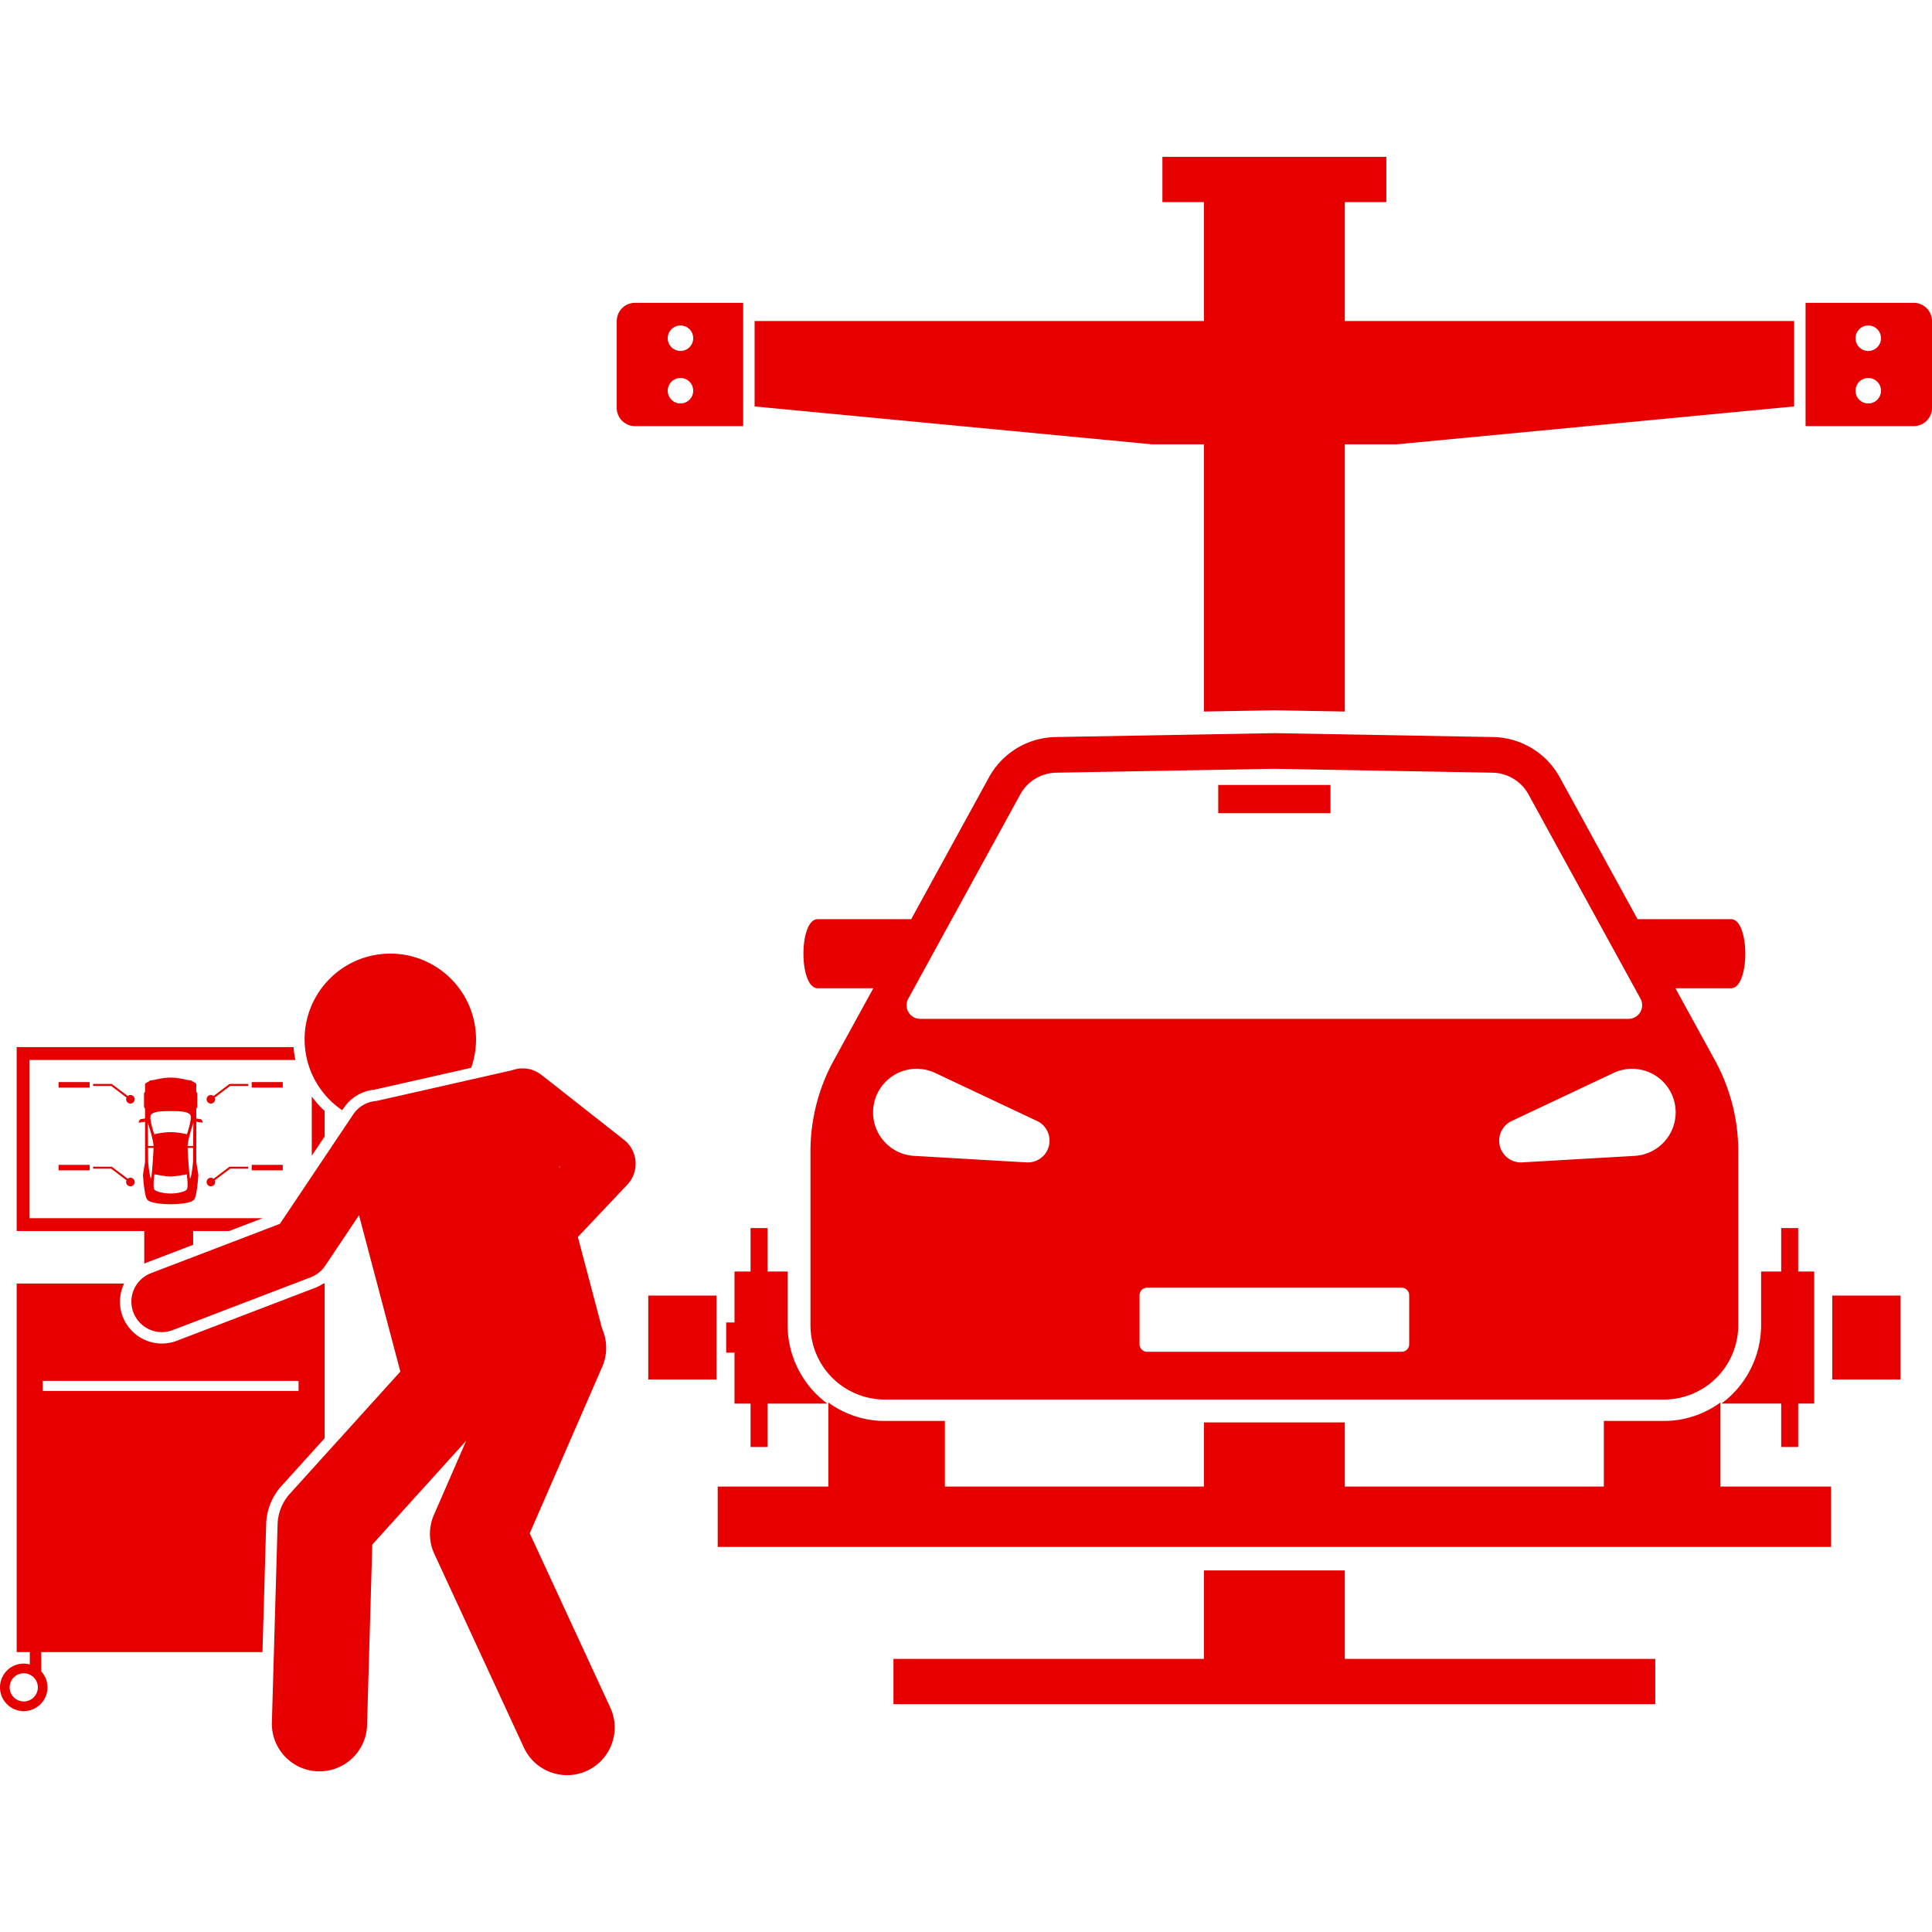
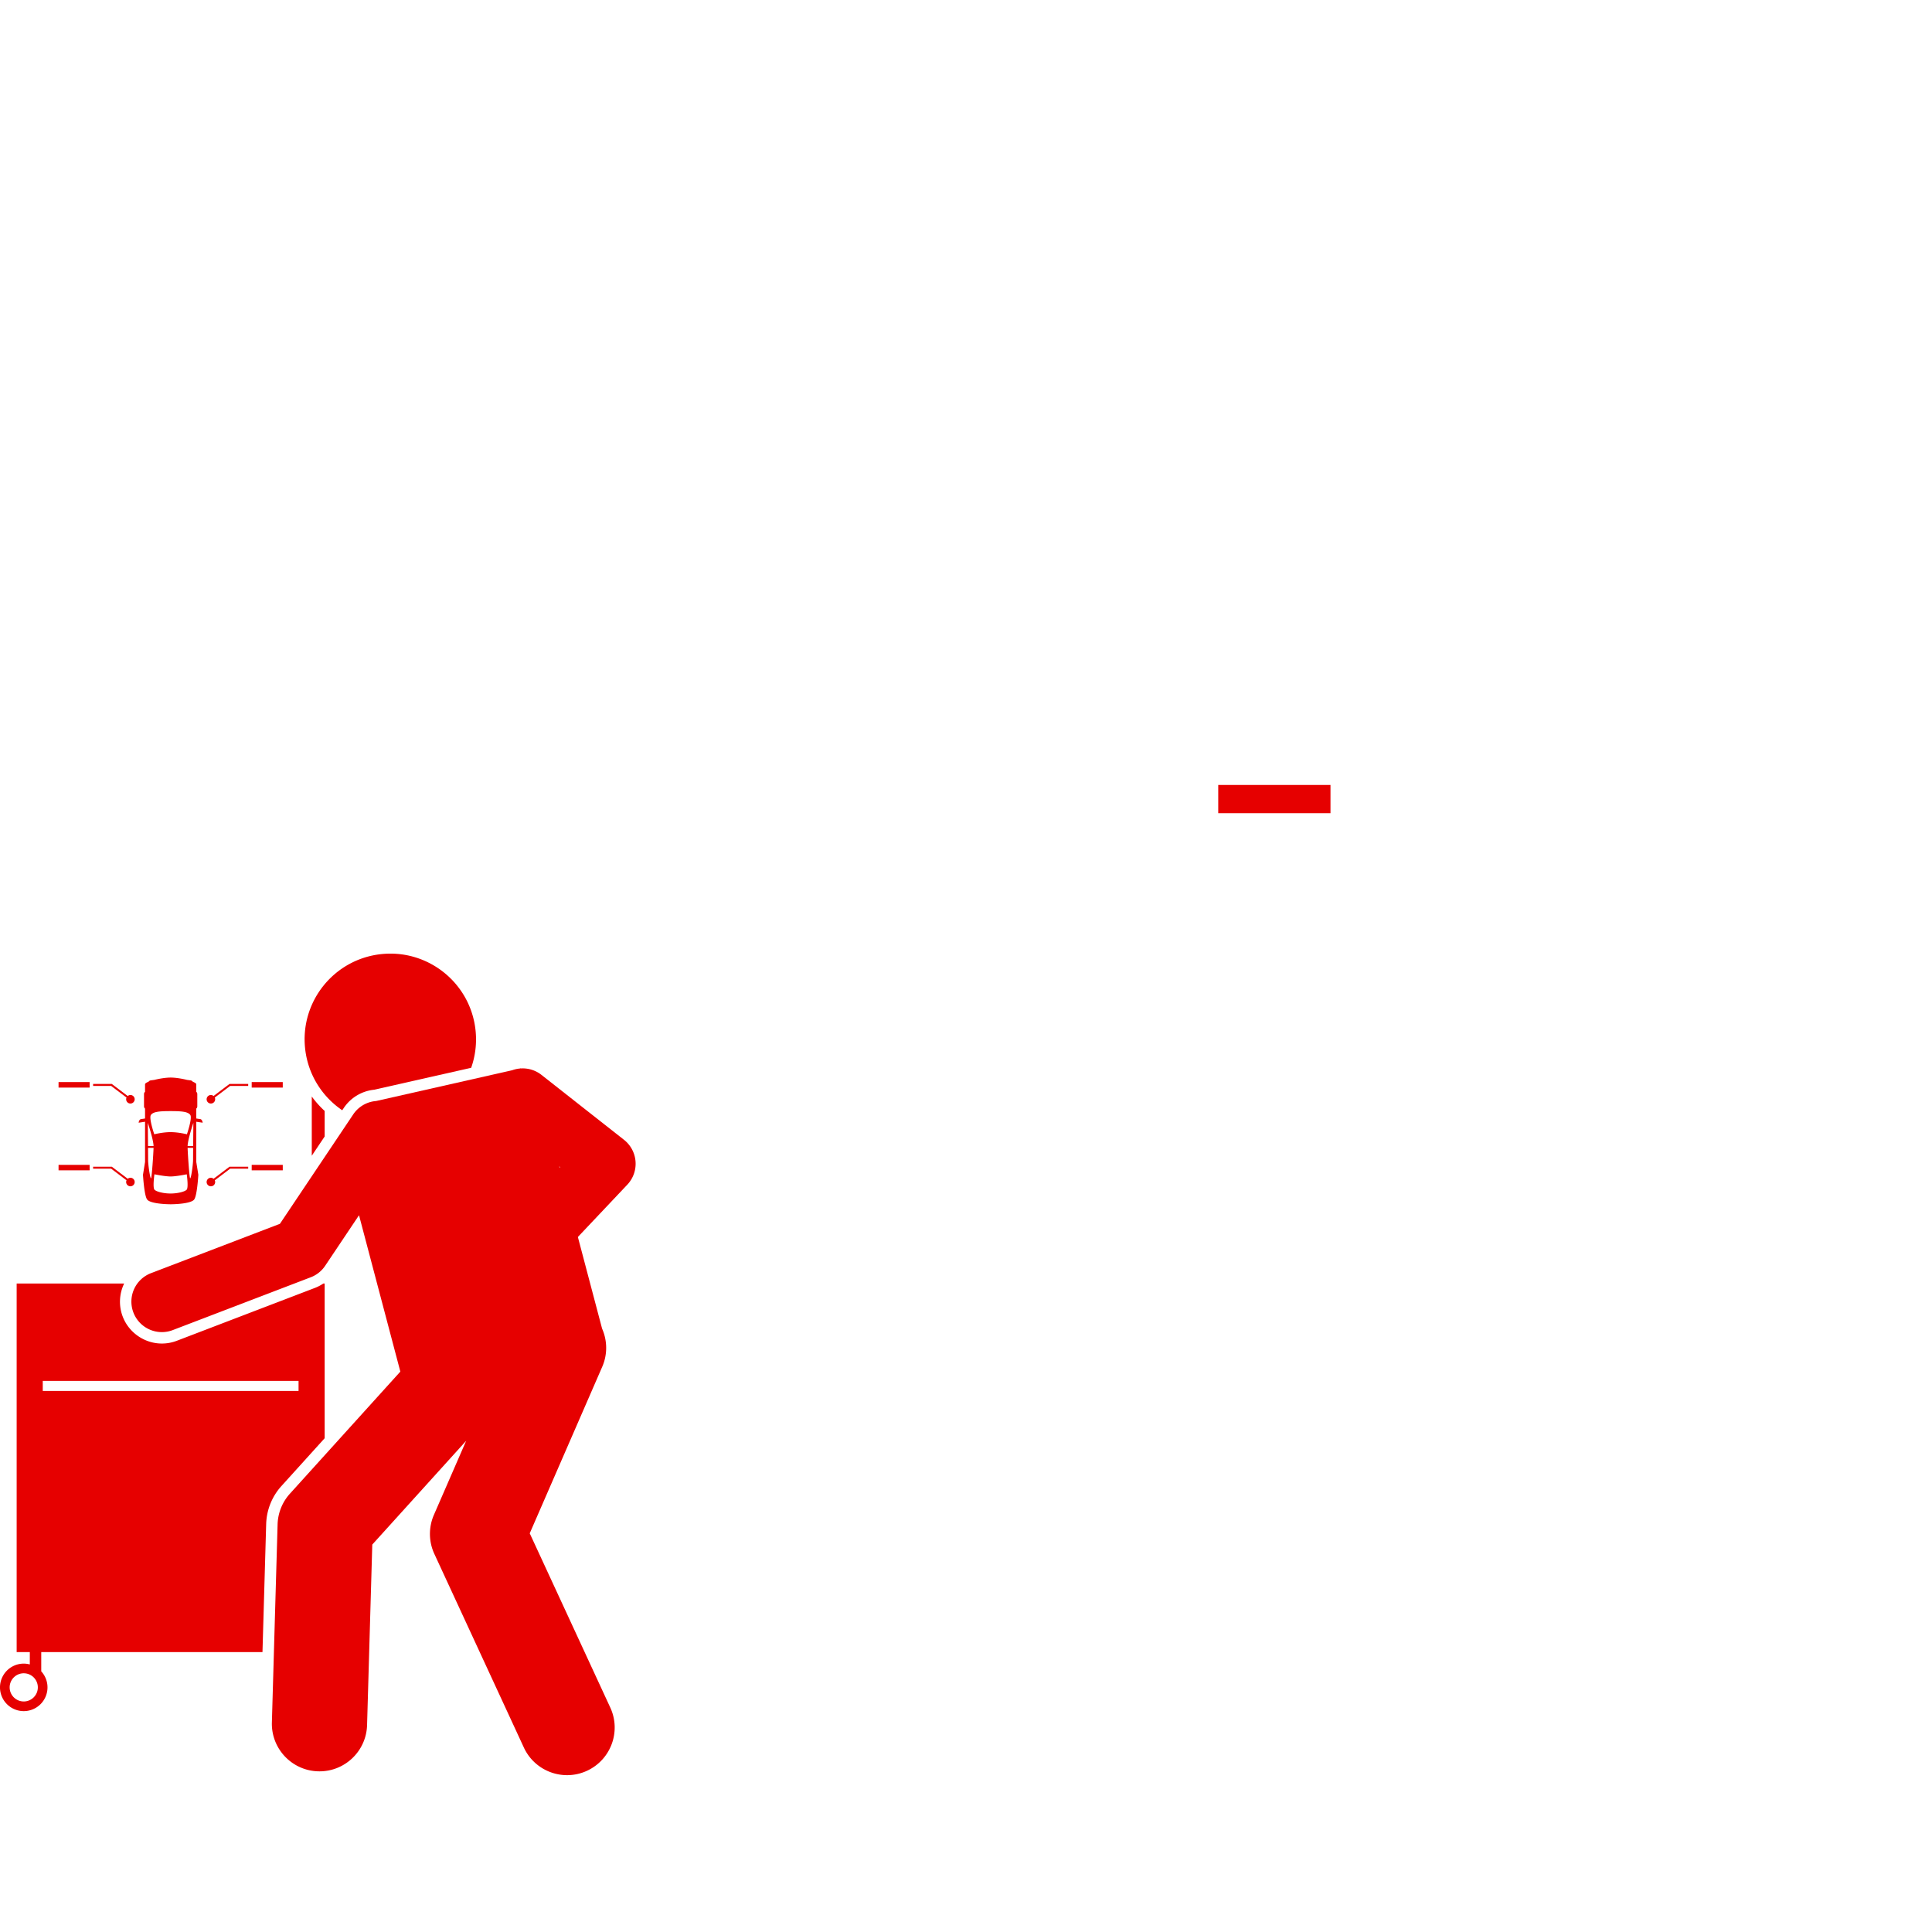
<svg xmlns="http://www.w3.org/2000/svg" version="1.1" width="512" height="512" x="0" y="0" viewBox="0 0 507.221 424.869" style="enable-background:new 0 0 512 512" xml:space="preserve" class="">
  <g>
-     <path d="M316.074 394.349h-81.505v11.89h200v-11.89h-81.505v-23.23h-36.99zM170.188 298.954h17.918V321h-17.918zM206.78 306.73v-14.092h-5.27v-11.395h-4.46v11.395h-4.21v13.376h-2.189v7.926h2.189v13.377h4.21v11.394h4.46v-11.394h15.71a25.755 25.755 0 0 1-2.47-2.056 25.635 25.635 0 0 1-7.97-18.531zM481.032 298.954h17.918V321h-17.918zM454.387 325.261a25.738 25.738 0 0 1-2.47 2.055h15.711v11.395h4.46v-11.395h4.21v-34.678h-4.21v-11.395h-4.46v11.395h-5.27v14.092a25.634 25.634 0 0 1-7.971 18.531zM302.386 75.468h13.687v70.162l18.495-.33 18.496.33V75.468h13.688l104.276-9.939V43.101H353.064V11.89h10.9V0h-58.79v11.89h10.9v31.211H198.11v22.428zM166.706 70.697h28.404V38.33h-28.404a4.79 4.79 0 0 0-4.789 4.789v22.789a4.79 4.79 0 0 0 4.79 4.789zm11.944-26.422a3.344 3.344 0 1 1 0 6.688 3.344 3.344 0 0 1 0-6.688zm0 13.789a3.344 3.344 0 1 1 0 6.688 3.344 3.344 0 0 1 0-6.688zM474.028 70.697h28.403a4.789 4.789 0 0 0 4.79-4.789V43.119a4.789 4.789 0 0 0-4.79-4.789h-28.403zm16.46-26.422a3.344 3.344 0 1 1 0 6.688 3.344 3.344 0 0 1 0-6.688zm0 13.789a3.344 3.344 0 1 1 0 6.688 3.344 3.344 0 0 1 0-6.688z" fill="#e60000" opacity="1" data-original="#000000" class="" />
-     <path d="M451.67 327.022a25.027 25.027 0 0 1-14.84 4.85h-15.762V349.101h-68.004v-16.844h-36.99V349.1H248.07V331.872h-15.764a25.023 25.023 0 0 1-14.838-4.85v22.079h-29.046V364.954h292.294V349.101H451.67v-21.6zM277.134 152.326a20.354 20.354 0 0 0-17.484 10.565l-20.427 37.249h-24.547c-4.988 0-4.988 18.135 0 18.135h14.602l-10.377 18.923a49.695 49.695 0 0 0-6.122 23.896v45.636a19.528 19.528 0 0 0 19.528 19.527H436.83a19.527 19.527 0 0 0 19.528-19.527v-45.636a49.695 49.695 0 0 0-6.122-23.896l-10.377-18.923h14.603c4.987 0 4.987-18.135 0-18.135h-24.548l-20.427-37.25a20.355 20.355 0 0 0-17.484-10.564l-57.435-1.026zm-47.9 97.877c.363-6.309 5.774-11.125 12.08-10.76 1.496.086 2.942.476 4.22 1.074l26.74 12.613a5.71 5.71 0 0 1-2.765 10.864l-29.516-1.71c-6.309-.365-11.125-5.774-10.76-12.081zm138.75 63.51h-66.83a1.982 1.982 0 0 1-1.982-1.98v-12.86c0-1.095.887-1.982 1.981-1.982h66.832c1.094 0 1.981.887 1.981 1.982v12.86a1.981 1.981 0 0 1-1.981 1.98zm70.847-67.73c2.694 5.715.247 12.532-5.468 15.228-1.354.638-2.81.988-4.219 1.073l-29.516 1.71a5.71 5.71 0 0 1-6.03-5.37 5.715 5.715 0 0 1 3.265-5.494l26.741-12.613c5.714-2.695 12.53-.248 15.227 5.467zm-46.995-84.3a10.995 10.995 0 0 1 9.445 5.707l29.401 53.614c1.31 2.389-.418 5.307-3.142 5.307H241.598c-2.724 0-4.452-2.918-3.142-5.307l29.4-53.613a10.998 10.998 0 0 1 9.447-5.708l57.265-1.021z" fill="#e60000" opacity="1" data-original="#000000" class="" />
    <path d="M319.835 164.901h29.469v7.419h-29.469zM85.234 257.197v-6.71a25.543 25.543 0 0 1-3.381-3.787v15.545zM53.211 253.575s-.092-.864-.626-.944l-1.057-.16v-2.607a.735.735 0 0 0 .27-.562v-3.27a.735.735 0 0 0-.27-.562v-1.986c0-.21-.36-.444-.919-.67a.882.882 0 0 0-.591-.353l-.936-.127c-1.392-.352-3.089-.611-4.278-.611s-2.887.259-4.279.61l-.935.128a.882.882 0 0 0-.592.354c-.56.226-.92.458-.92.669v1.986a.735.735 0 0 0-.27.561v3.272c0 .227.109.424.27.561v2.608l-1.055.159c-.535.08-.627.944-.627.944l1.683-.253v10.557l-.54 3.362s.3 5.404 1.08 6.485 4.864 1.26 6.185 1.26 5.404-.18 6.184-1.26c.78-1.08 1.081-6.485 1.081-6.485l-.54-3.362v-10.557zm-2.5 6.12h-1.46c.068-1.813 1.515-6.084 1.515-6.084s-.032 3.292-.056 6.085zm-.762-8.165c.6.8-.88 5.083-.88 5.083s-2.203-.56-4.284-.56-4.283.56-4.283.56-1.481-4.283-.88-5.083c.6-.8 2-1.001 5.163-1.001s4.563.2 5.164 1zm-11.145 2.081s1.447 4.27 1.515 6.085h-1.46c-.023-2.793-.055-6.085-.055-6.085zm.08 9.727c0-.468-.009-1.715-.02-3.162h1.452c-.07 1.966-.44 7.316-.63 7.926-.201.64-.802-3.363-.802-4.764zm10.114 7.836c-.54.54-2.412.99-4.213.99s-3.673-.45-4.213-.99-.03-4.053-.03-4.053 2.772.57 4.243.57 4.243-.57 4.243-.57.51 3.513-.03 4.053zm.887-3.072c-.19-.61-.561-5.96-.632-7.926h1.454a573.065 573.065 0 0 0-.021 3.162c0 1.401-.6 5.404-.801 4.764zM6.234 408.055a6.234 6.234 0 0 0 6.235-6.234 6.204 6.204 0 0 0-1.641-4.205v-5.054H68.91l.971-33.643a15.513 15.513 0 0 1 4-9.95l11.353-12.554v-40.62h-.345c-.692.466-1.44.857-2.233 1.16l-36.228 13.868a10.951 10.951 0 0 1-3.93.73c-4.528 0-8.657-2.841-10.276-7.07-1.124-2.936-.892-6.057.372-8.689H4.374v96.768h3.454v3.238a6.223 6.223 0 0 0-1.594-.214 6.234 6.234 0 0 0 0 12.47zm4.992-86.697h67.156V324H11.226zm-4.991 76.764c2.04 0 3.698 1.659 3.698 3.699s-1.659 3.699-3.698 3.699a3.703 3.703 0 0 1-3.7-3.7 3.703 3.703 0 0 1 3.7-3.698z" fill="#e60000" opacity="1" data-original="#000000" class="" />
-     <path d="M50.712 285.627v-3.609h9.428l8.833-3.38H7.754v-41.532h69.804a25.77 25.77 0 0 1-.424-2.564c-.03-.273-.05-.545-.071-.817H4.373v48.293h33.499v8.565c.227-.105.453-.214.69-.305z" fill="#e60000" opacity="1" data-original="#000000" class="" />
    <path d="M56.068 268.295a1.1 1.1 0 0 0-.7-.266 1.12 1.12 0 1 0 1.12 1.12c0-.16-.036-.312-.097-.45l4.033-3.053h4.737v-.517H60.25zM66.08 264.641h8.156v1.436H66.08zM56.068 246.568a1.1 1.1 0 0 0-.7-.266 1.12 1.12 0 1 0 1.12 1.12c0-.16-.036-.312-.097-.45l4.033-3.054h4.737v-.516H60.25zM66.08 242.913h8.156v1.436H66.08zM34.239 268.03a1.1 1.1 0 0 0-.7.265l-4.182-3.166h-4.91v.517h4.737l4.032 3.053a1.11 1.11 0 0 0-.097.45 1.12 1.12 0 1 0 1.12-1.12zM15.372 264.641h8.156v1.436h-8.156zM34.239 246.302a1.1 1.1 0 0 0-.7.266l-4.182-3.166h-4.91v.517h4.737l4.032 3.053a1.11 1.11 0 0 0-.097.45 1.12 1.12 0 1 0 1.12-1.12zM15.372 242.913h8.156v1.436h-8.156zM89.85 250.306l.387-.576a10.934 10.934 0 0 1 8.033-4.818l25.43-5.751a22.406 22.406 0 0 0 1.132-9.992c-1.39-12.348-12.529-21.23-24.876-19.84-12.35 1.39-21.232 12.528-19.84 24.876.765 6.797 4.486 12.54 9.734 16.101z" fill="#e60000" opacity="1" data-original="#000000" class="" />
    <path d="M35.024 303.41a8.003 8.003 0 0 0 7.473 5.142c.95 0 1.917-.17 2.859-.53l36.227-13.868a7.996 7.996 0 0 0 3.786-3.02l8.887-13.267 10.848 41.054-29 32.06a12.504 12.504 0 0 0-3.224 8.025l-1.5 52c-.2 6.9 5.235 12.656 12.135 12.855.122.003.245.005.367.005 6.736 0 12.292-5.361 12.488-12.14l1.368-47.392 24.646-27.247-8.47 19.456a12.498 12.498 0 0 0 .115 10.234l23.5 50.834c2.112 4.569 6.633 7.258 11.354 7.258 1.756 0 3.54-.37 5.238-1.156 6.266-2.898 8.998-10.325 6.101-16.592l-21.146-45.742 19.03-43.719c1.452-3.334 1.322-6.949-.038-10.032l-6.354-24.047 12.977-13.736a8.003 8.003 0 0 0-.87-11.782l-21.667-17.041a7.961 7.961 0 0 0-5.372-1.694c-.026-.01-.048-.023-.074-.033l-.25.057a8.018 8.018 0 0 0-1.99.45l-35.728 8.08a7.976 7.976 0 0 0-6.01 3.517l-19.24 28.72-33.855 12.96a8 8 0 0 0-4.611 10.331zm111.88-38.036-.087-.33.228.18z" fill="#e60000" opacity="1" data-original="#000000" class="" />
  </g>
</svg>